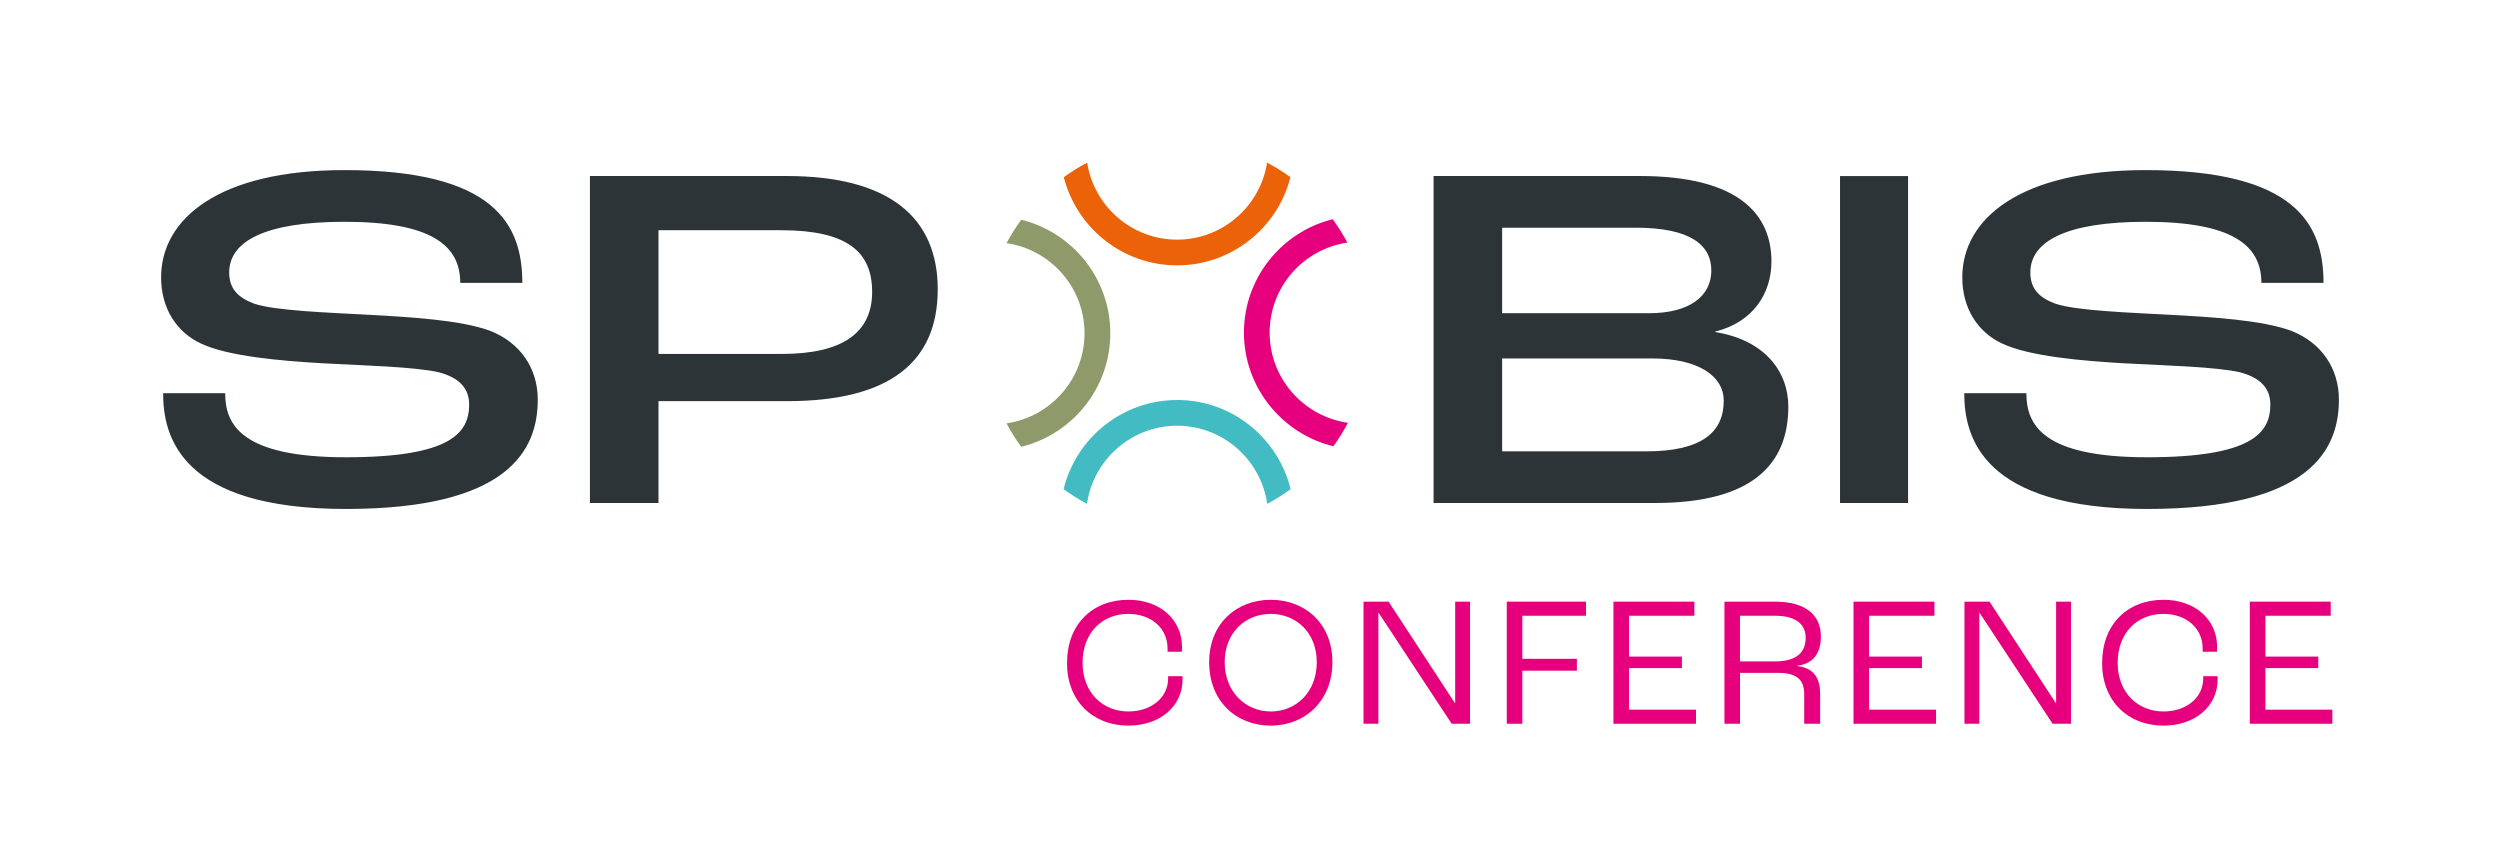
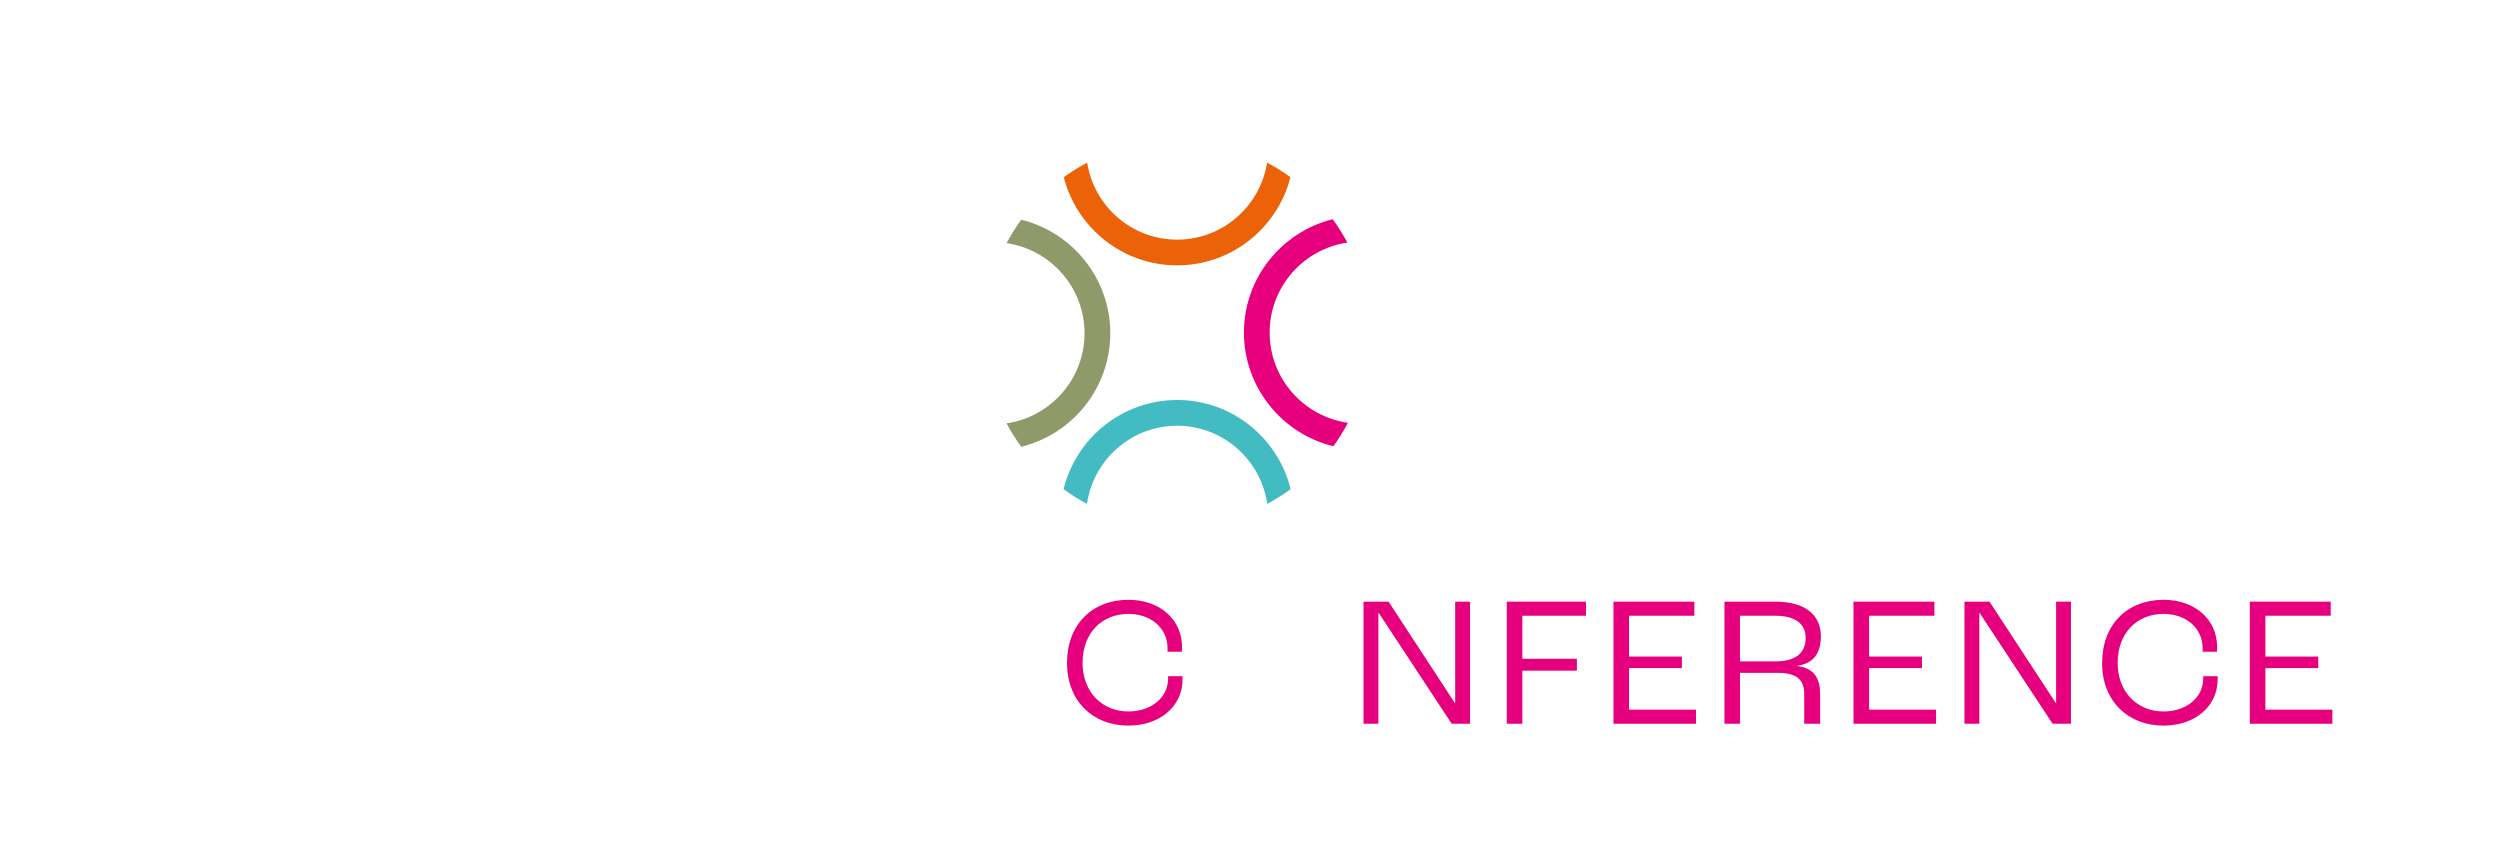
<svg xmlns="http://www.w3.org/2000/svg" id="Ebene_1" version="1.1" viewBox="0 0 486.04 165.21">
  <defs>
    <style>
      .st0 {
        fill: #8e9a69;
      }

      .st1 {
        fill: #2c3438;
      }

      .st2 {
        fill: #eb6209;
      }

      .st3 {
        fill: #e6007e;
      }

      .st4 {
        fill: #43bbc2;
      }
    </style>
  </defs>
-   <path class="st1" d="M417.43,98.95c31.78,0,37.29-11.59,37.29-21.25,0-6.09-3.38-11.11-9.37-13.43-5.7-2.03-14.88-2.61-23.86-3.09-7.15-.39-17.87-.77-21.83-2.12-3.19-1.16-4.93-2.9-4.93-6.09,0-5.99,6.86-9.85,22.41-9.85,17,0,22.51,4.64,22.51,11.88h12.08c0-11.4-5.41-21.93-34.58-21.93-24.44,0-35.65,9.47-35.65,20.86,0,5.99,2.99,10.63,7.73,12.85,5.31,2.51,15.55,3.38,23.86,3.86,7.44.39,17.87.68,22.41,1.74,3.96,1.06,5.89,3.09,5.89,6.28,0,5.51-3.57,10.24-23.96,10.24s-23.47-6.38-23.47-12.46h-12.08c0,8.4,3.38,22.51,35.55,22.51M357.73,97.79h13.23v-63.56h-13.23v63.56ZM292.04,87.75v-18.06h29.17c9.08,0,13.91,3.48,13.91,8.21,0,5.99-4.06,9.85-15.07,9.85h-28.01ZM292.04,60.89v-16.62h25.99c10.63,0,14.68,3.38,14.68,8.31s-4.15,8.31-12.07,8.31h-28.59ZM278.71,97.79h43.08c19.13,0,25.89-7.73,25.89-18.74,0-6.76-4.54-12.94-14.2-14.49v-.1c7.44-1.84,10.92-7.53,10.92-13.62,0-8.89-5.99-16.62-25.6-16.62h-40.09v63.56ZM128.02,68.81v-24.05h23.86c12.65,0,17.68,4.06,17.68,11.98s-5.7,12.07-17.58,12.07h-23.96ZM114.69,97.79h13.33v-19.8h25.02c20.09,0,29.27-7.73,29.27-21.74s-9.47-22.03-29.37-22.03h-38.25v63.56ZM67.26,98.95c31.78,0,37.29-11.59,37.29-21.25,0-6.09-3.38-11.11-9.37-13.43-5.7-2.03-14.88-2.61-23.86-3.09-7.15-.39-17.87-.77-21.83-2.12-3.19-1.16-4.93-2.9-4.93-6.09,0-5.99,6.86-9.85,22.41-9.85,17,0,22.51,4.64,22.51,11.88h12.07c0-11.4-5.41-21.93-34.58-21.93-24.44,0-35.65,9.47-35.65,20.86,0,5.99,2.99,10.63,7.73,12.85,5.31,2.51,15.55,3.38,23.86,3.86,7.44.39,17.87.68,22.41,1.74,3.96,1.06,5.89,3.09,5.89,6.28,0,5.51-3.57,10.24-23.96,10.24s-23.47-6.38-23.47-12.46h-12.07c0,8.4,3.38,22.51,35.55,22.51" />
  <g>
    <path class="st0" d="M198.54,42.72c-1.05,1.44-2,2.96-2.85,4.55,8.56,1.25,15.16,8.62,15.16,17.52s-6.6,16.27-15.16,17.52c.84,1.59,1.79,3.11,2.85,4.55,9.93-2.43,17.32-11.4,17.32-22.07s-7.39-19.64-17.32-22.07Z" />
    <path class="st2" d="M246.34,31.62c-1.33,8.47-8.65,14.97-17.49,14.97s-16.16-6.5-17.49-14.97c-1.58.84-3.1,1.78-4.54,2.83,2.5,9.84,11.42,17.14,22.03,17.14s19.53-7.3,22.03-17.14c-1.44-1.05-2.96-1.99-4.54-2.83Z" />
    <path class="st4" d="M228.85,77.77c-10.67,0-19.65,7.4-22.07,17.33,1.44,1.05,2.96,2.01,4.55,2.85,1.24-8.57,8.61-15.18,17.52-15.18s16.28,6.61,17.52,15.18c1.59-.84,3.11-1.79,4.55-2.85-2.43-9.94-11.4-17.34-22.07-17.34Z" />
    <path class="st3" d="M262.06,82.2c-8.59-1.22-15.22-8.6-15.22-17.53s6.58-16.24,15.11-17.51c-.85-1.59-1.8-3.1-2.86-4.54-9.89,2.46-17.25,11.41-17.25,22.05s7.43,19.68,17.39,22.09c1.05-1.45,1.99-2.97,2.83-4.56Z" />
  </g>
  <g>
    <path class="st3" d="M207.45,128.87c0-7.47,4.91-12.26,11.94-12.26,6.02,0,10.42,3.75,10.42,9.23,0,.07,0,.4-.04.87h-2.78v-.65c0-4-3.28-6.71-7.61-6.71-5.16,0-8.91,3.72-8.91,9.52s3.93,9.45,8.91,9.45c4.36,0,7.72-2.63,7.72-6.42v-.43h2.81v.58c0,5.34-4.47,9.02-10.53,9.02-6.89,0-11.94-4.76-11.94-12.19Z" />
-     <path class="st3" d="M235.08,128.73c0-7.47,5.27-12.12,11.98-12.12s11.98,4.65,11.98,12.12-5.27,12.34-11.98,12.34-11.98-4.72-11.98-12.34ZM256,128.73c0-5.81-4.08-9.38-8.95-9.38s-8.95,3.57-8.95,9.38,4.08,9.59,8.95,9.59,8.95-3.68,8.95-9.59Z" />
    <path class="st3" d="M265.09,116.97h4.87l12.88,19.7h.07v-19.7h2.89v23.74h-3.57l-14.18-21.54h-.07v21.54h-2.89v-23.74Z" />
    <path class="st3" d="M292.94,116.97h15.4v2.74h-12.37v8.37h10.6v2.31h-10.6v10.32h-3.03v-23.74Z" />
    <path class="st3" d="M313.68,116.97h15.73v2.74h-12.7v7.94h10.28v2.24h-10.28v8.08h13.02v2.74h-16.05v-23.74Z" />
    <path class="st3" d="M335.25,116.97h9.85c5.95,0,8.91,2.63,8.91,6.75,0,3.1-1.33,5.3-4.58,5.7v.07c3.36.4,4.44,2.53,4.44,5.48v5.74h-3.1v-5.74c0-2.53-1.12-4.15-5.05-4.15h-7.43v9.88h-3.03v-23.74ZM345.06,128.59c4.33,0,5.99-1.84,5.99-4.62,0-2.63-1.95-4.26-5.95-4.26h-6.82v8.87h6.78Z" />
    <path class="st3" d="M360.35,116.97h15.73v2.74h-12.7v7.94h10.28v2.24h-10.28v8.08h13.02v2.74h-16.05v-23.74Z" />
    <path class="st3" d="M381.92,116.97h4.87l12.88,19.7h.07v-19.7h2.89v23.74h-3.57l-14.18-21.54h-.07v21.54h-2.89v-23.74Z" />
    <path class="st3" d="M408.69,128.87c0-7.47,4.91-12.26,11.94-12.26,6.02,0,10.42,3.75,10.42,9.23,0,.07,0,.4-.04.87h-2.78v-.65c0-4-3.28-6.71-7.61-6.71-5.16,0-8.91,3.72-8.91,9.52s3.93,9.45,8.91,9.45c4.37,0,7.72-2.63,7.72-6.42v-.43h2.81v.58c0,5.34-4.47,9.02-10.53,9.02-6.89,0-11.94-4.76-11.94-12.19Z" />
    <path class="st3" d="M437.4,116.97h15.73v2.74h-12.7v7.94h10.28v2.24h-10.28v8.08h13.02v2.74h-16.05v-23.74Z" />
  </g>
</svg>